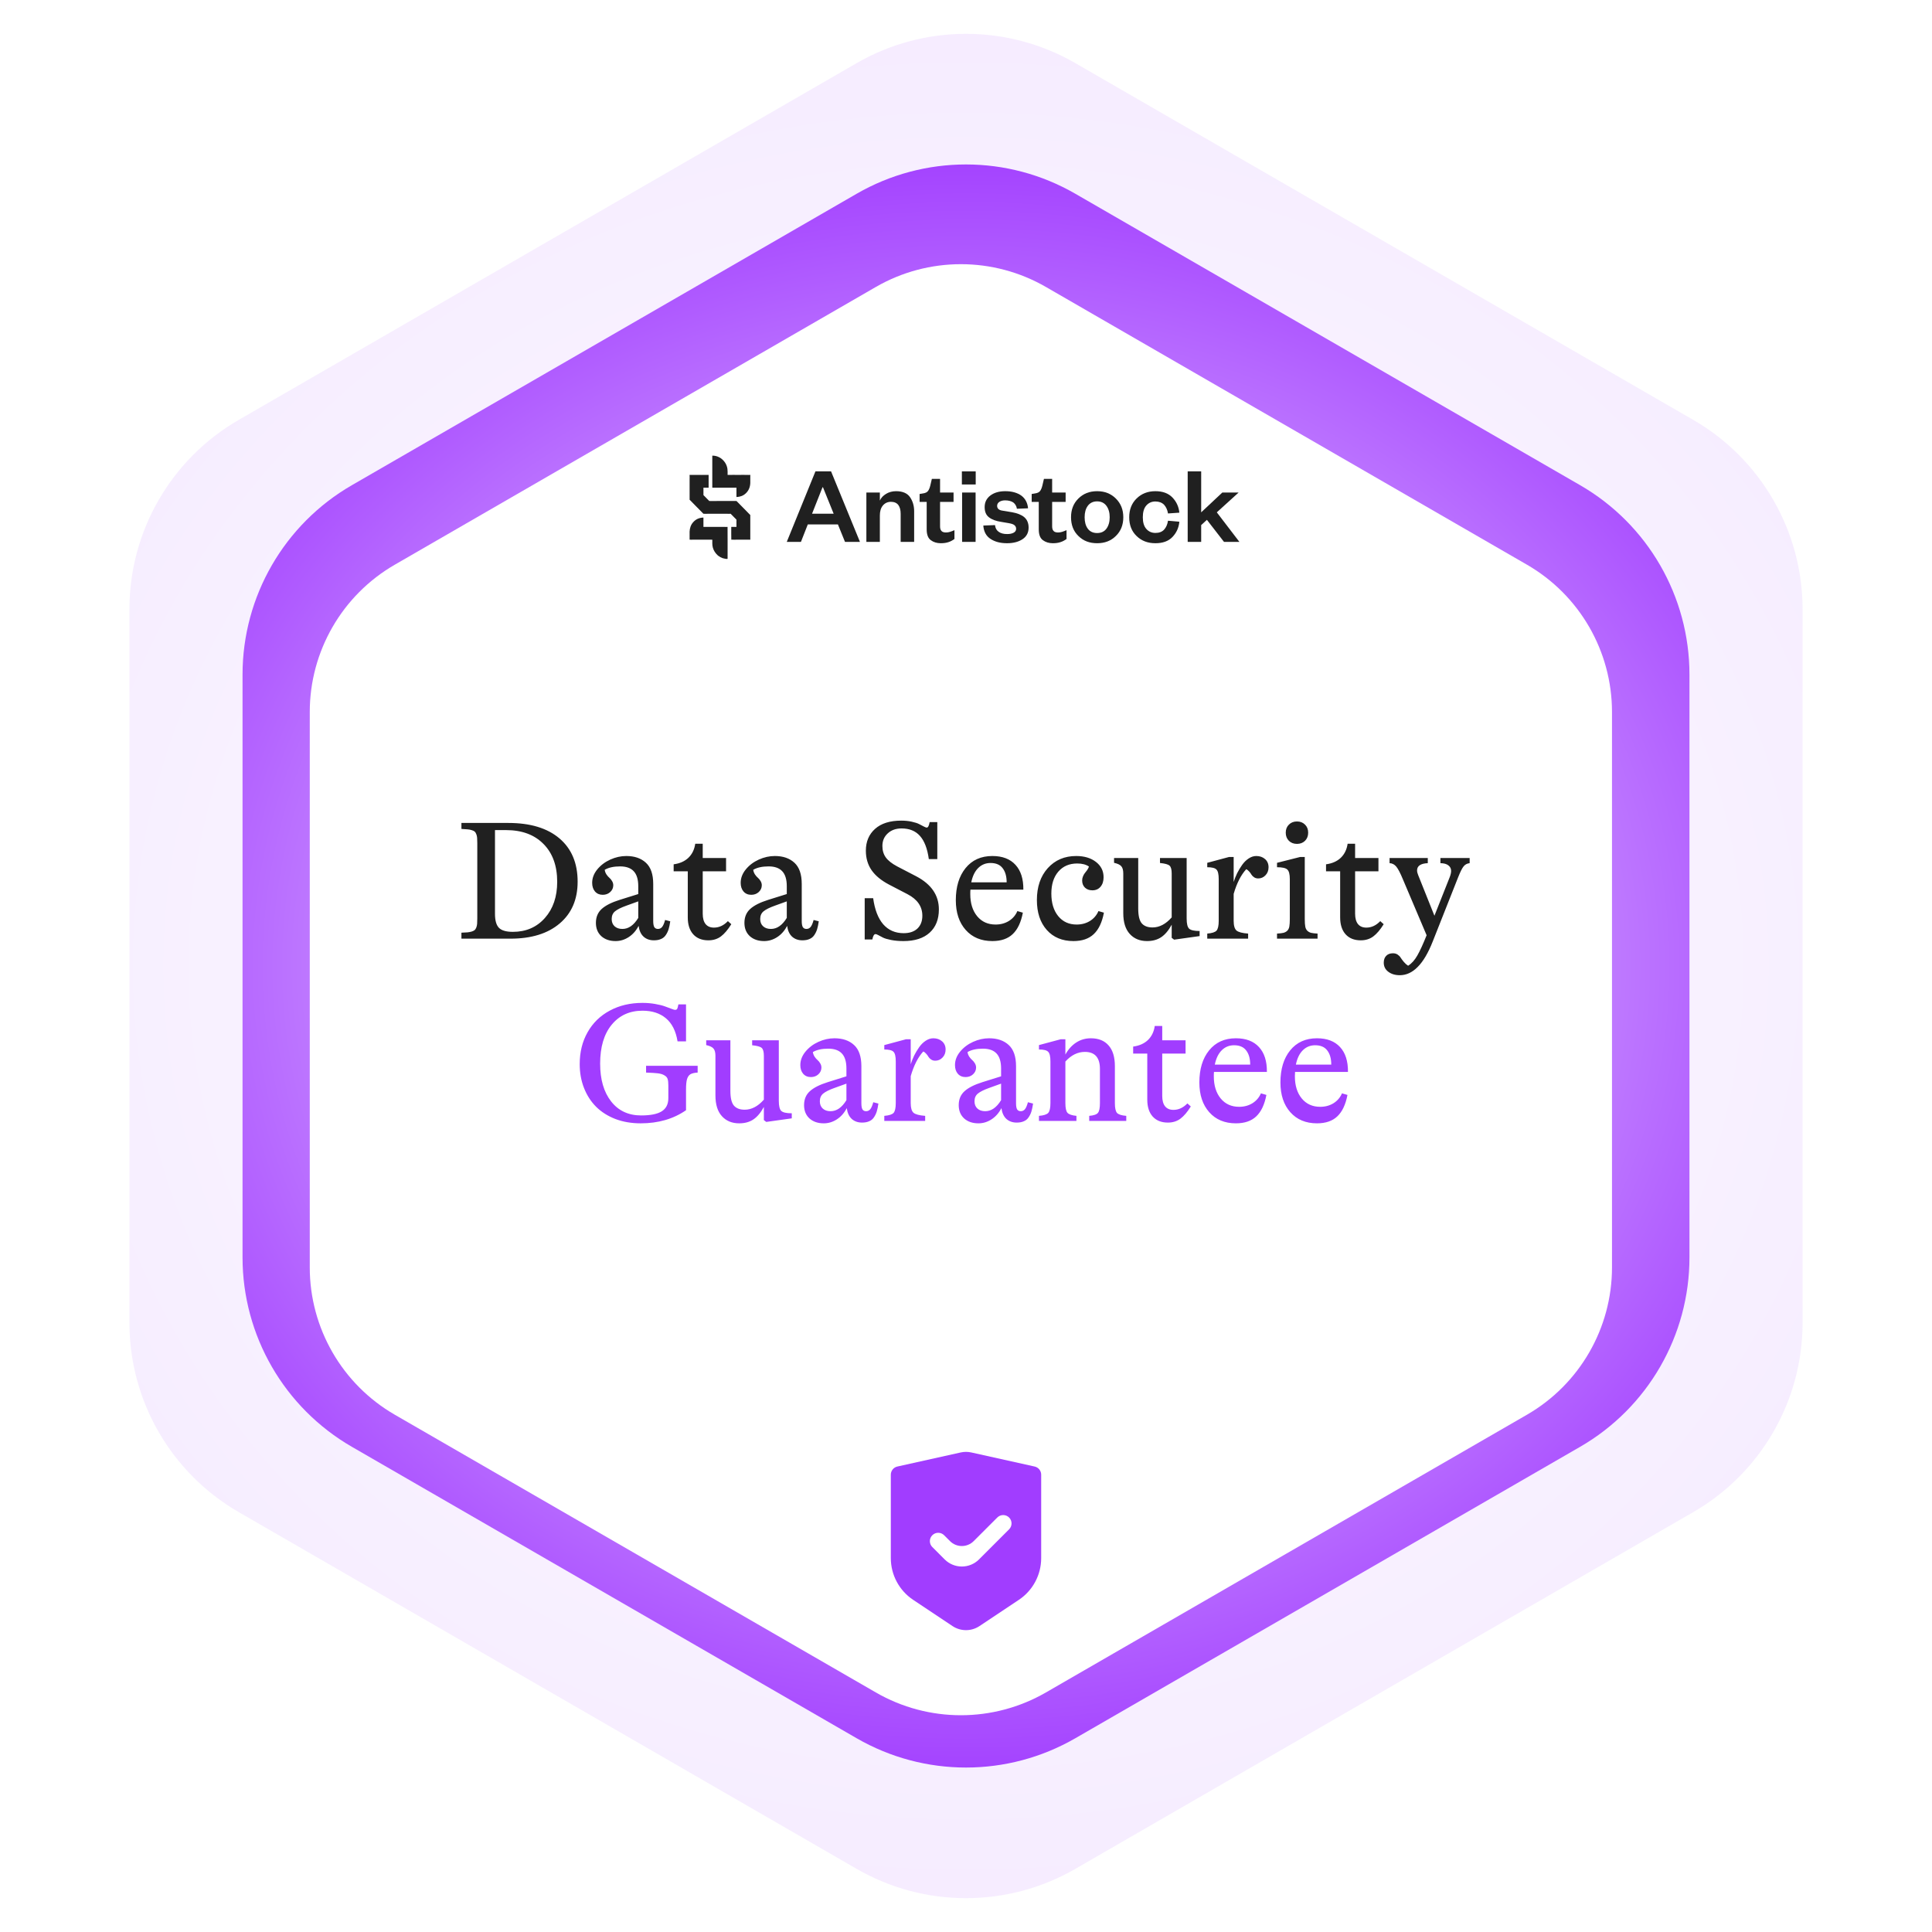
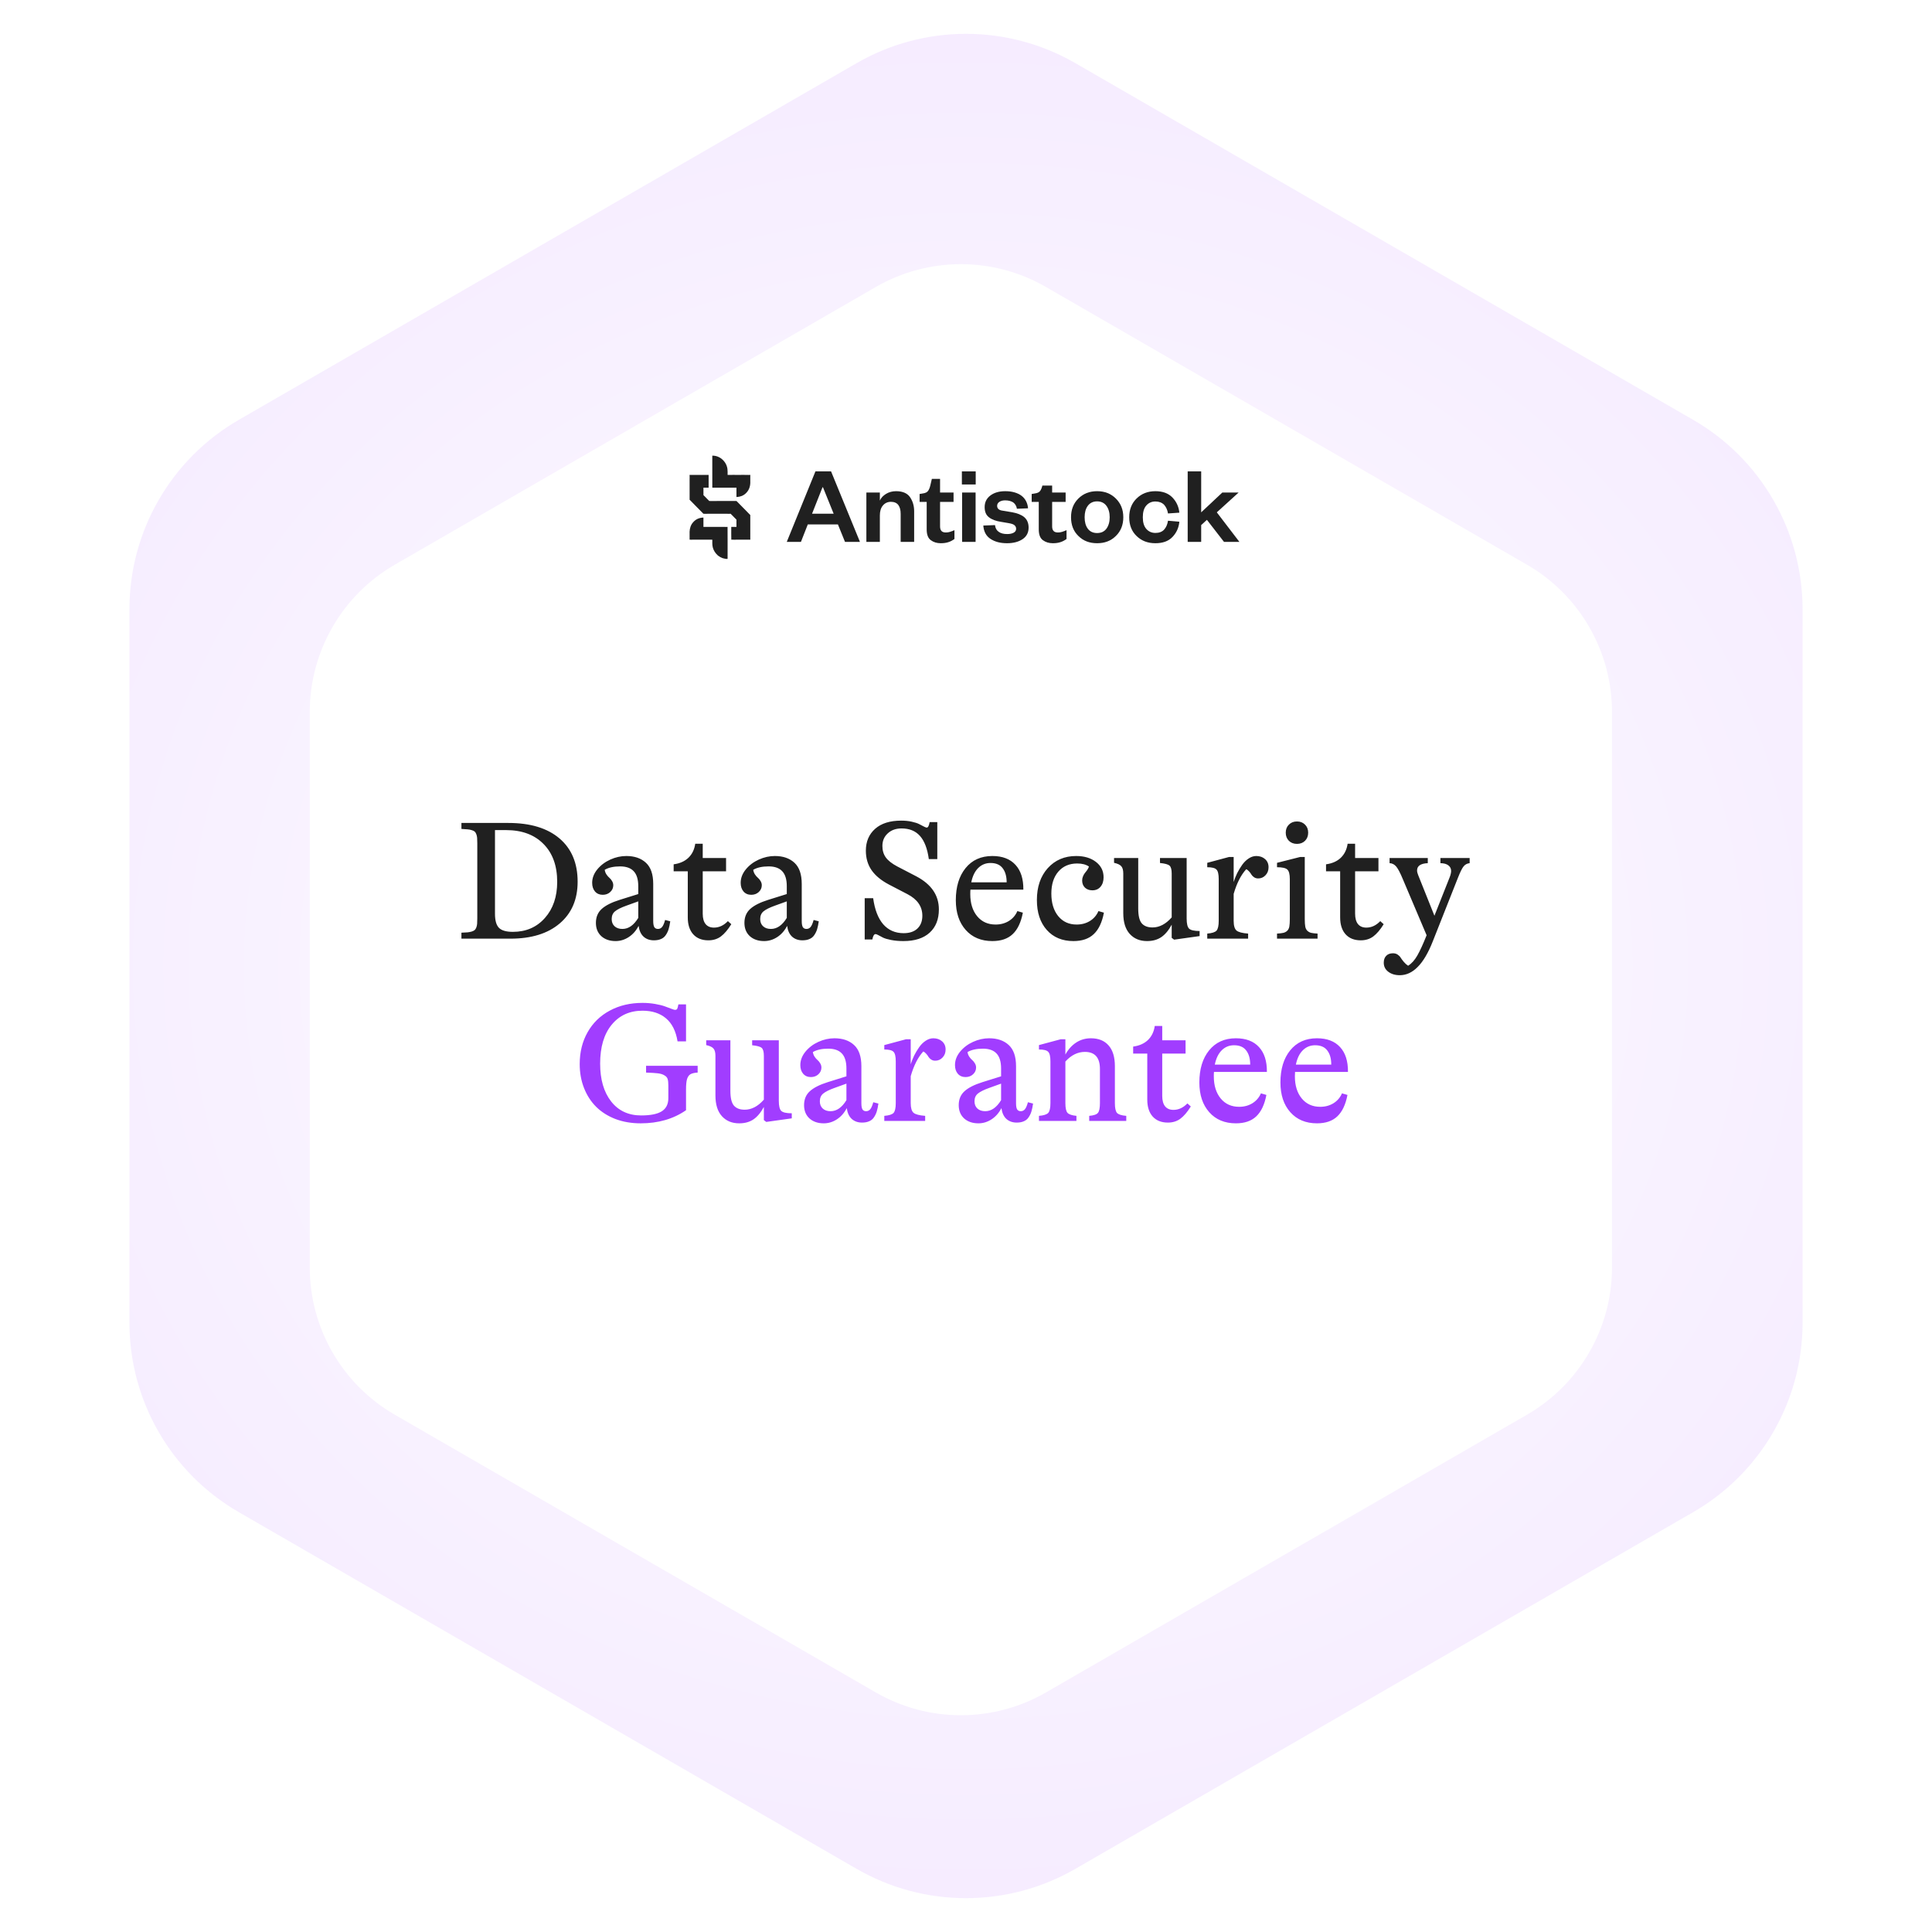
<svg xmlns="http://www.w3.org/2000/svg" width="536" height="536" viewBox="0 0 536 536" fill="none">
  <path opacity="0.1" d="M237.66 17.517C256.435 6.677 279.565 6.677 298.34 17.517L469.755 116.483C488.53 127.323 500.095 147.354 500.095 169.033V366.967C500.095 388.645 488.53 408.677 469.755 419.517L298.34 518.483C279.565 529.323 256.435 529.323 237.66 518.483L66.245 419.517C47.471 408.677 35.905 388.645 35.905 366.967V169.033C35.905 147.354 47.471 127.323 66.245 116.483L237.66 17.517Z" fill="url(#paint0_radial_228_5706)" />
-   <path d="M237.66 53.756C256.435 42.916 279.565 42.916 298.34 53.756L438.371 134.603C457.146 145.442 468.711 165.474 468.711 187.153V348.848C468.711 370.526 457.146 390.558 438.371 401.397L298.34 482.244C279.565 493.084 256.435 493.084 237.66 482.244L97.629 401.397C78.854 390.558 67.289 370.526 67.289 348.848V187.153C67.289 165.474 78.854 145.442 97.629 134.603L237.66 53.756Z" fill="url(#paint1_radial_228_5706)" />
  <g filter="url(#filter0_i_228_5706)">
    <path d="M243.982 72.618C258.583 64.187 276.575 64.187 291.177 72.618L424.621 149.662C439.224 158.093 448.219 173.673 448.219 190.535V344.623C448.219 361.484 439.224 377.064 424.621 385.495L291.177 462.539C276.575 470.97 258.583 470.97 243.982 462.539L110.537 385.495C95.934 377.064 86.939 361.484 86.939 344.623V190.535C86.939 173.673 95.934 158.093 110.537 149.662L243.982 72.618Z" fill="white" />
  </g>
-   <path d="M266.538 402.957C267.501 402.743 268.499 402.743 269.462 402.957L287.043 406.864C288.104 407.1 288.859 408.04 288.859 409.126V432.271C288.859 436.921 286.535 441.263 282.667 443.842L271.74 451.127C269.475 452.636 266.525 452.636 264.26 451.127L253.333 443.842C249.465 441.263 247.142 436.921 247.142 432.271V409.126C247.142 408.04 247.896 407.1 248.956 406.864L266.538 402.957ZM279.957 421.008C279.053 420.104 277.585 420.103 276.68 421.008L270.123 427.564C268.313 429.373 265.379 429.372 263.569 427.563L261.931 425.925C261.026 425.019 259.558 425.019 258.653 425.925C257.749 426.83 257.749 428.297 258.654 429.202L262.08 432.629C264.712 435.262 268.982 435.262 271.615 432.629L279.957 424.286C280.862 423.381 280.862 421.913 279.957 421.008Z" fill="#A13DFF" />
  <path d="M191.317 147.49C191.358 146.511 191.651 145.605 192.31 144.873C193.095 143.999 194.011 143.637 195.156 143.584C195.169 144.45 195.158 145.317 195.158 146.182L195.673 146.181L198.192 146.182C198.692 146.182 199.194 146.191 199.693 146.181L199.821 146.181L201.154 146.183C201.351 146.183 201.584 146.206 201.777 146.174C201.795 146.178 201.84 146.181 201.848 146.198C201.876 146.253 201.854 154.22 201.858 155.036C201.658 155.146 200.833 154.953 200.613 154.885C200.491 154.848 200.255 154.793 200.167 154.7L200.138 154.697C200.093 154.687 200.067 154.67 200.03 154.641C199.938 154.634 199.796 154.543 199.729 154.481C199.658 154.457 199.59 154.404 199.527 154.365L199.524 154.353C199.263 154.237 198.867 153.837 198.677 153.615C198.128 152.977 197.745 152.173 197.649 151.326C197.605 150.941 197.616 150.556 197.617 150.169C197.617 150.072 197.644 149.81 197.6 149.731L197.535 149.717C197.378 149.744 197.192 149.726 197.033 149.725L192.253 149.726L192.182 149.724C191.996 149.726 191.469 149.758 191.329 149.713L191.315 149.699C191.329 149.571 191.32 149.434 191.32 149.305L191.318 148.502L191.319 148.376C191.322 148.081 191.321 147.785 191.317 147.49Z" fill="#202020" />
  <path d="M197.614 126.416C197.69 126.414 197.766 126.415 197.842 126.418C197.918 126.42 197.993 126.425 198.069 126.432C198.144 126.439 198.22 126.448 198.295 126.46C198.37 126.472 198.444 126.485 198.519 126.501C198.593 126.517 198.667 126.535 198.74 126.555C198.814 126.575 198.886 126.598 198.958 126.622C199.03 126.647 199.101 126.673 199.172 126.702C199.242 126.73 199.312 126.761 199.38 126.794H199.392C199.439 126.819 199.485 126.844 199.533 126.868C199.608 126.908 199.686 126.946 199.757 126.994L199.888 127.072C199.951 127.115 200.013 127.158 200.076 127.201C201.013 127.916 201.645 128.897 201.814 130.088C201.89 130.631 201.858 131.199 201.858 131.746C201.942 131.757 202.025 131.757 202.11 131.759C203 131.732 203.897 131.755 204.789 131.755C205.649 131.755 206.516 131.732 207.375 131.755C207.624 131.757 207.92 131.789 208.161 131.746C208.145 131.905 208.153 132.069 208.153 132.23L208.155 133.027L208.154 133.147C208.154 133.427 208.136 133.718 208.156 133.997C208.108 135.136 207.725 136.104 206.893 136.882C206.148 137.579 205.306 137.841 204.317 137.894L204.315 136.183C204.315 135.897 204.332 135.6 204.311 135.316C204.296 135.305 204.284 135.297 204.267 135.292C204.104 135.31 203.93 135.3 203.766 135.299H199.799H199.695L198.327 135.3C198.095 135.3 197.843 135.321 197.615 135.288L197.614 126.416Z" fill="#202020" />
  <path d="M195.149 131.754C195.631 131.757 196.113 131.756 196.595 131.752C196.597 132.934 196.613 134.118 196.595 135.299L195.159 135.298V136.629C195.159 136.872 195.15 137.121 195.163 137.363C195.704 137.912 196.237 138.473 196.791 139.009L196.859 138.988C197.109 139.025 197.517 138.996 197.784 138.996L203.126 138.995L203.92 138.994C204.052 138.994 204.21 138.977 204.339 139.003L205.968 140.66L206.051 140.74L206.116 140.812L206.147 140.84L207.471 142.189C207.685 142.407 207.921 142.621 208.119 142.852C208.143 142.88 208.156 142.899 208.164 142.934C208.139 143.138 208.153 143.358 208.154 143.564L208.155 144.729C208.156 145.945 208.139 147.164 208.156 148.38L208.155 148.499L208.154 149.299C208.154 149.436 208.14 149.59 208.162 149.724H208.099L207.318 149.726L207.274 149.724C206.385 149.74 205.492 149.724 204.602 149.724C204.063 149.724 203.433 149.754 202.901 149.719L202.889 149.714C202.856 149.628 202.878 146.545 202.877 146.182L204.317 146.181C204.298 145.51 204.326 144.835 204.312 144.163C203.798 143.618 203.264 143.074 202.724 142.555L202.713 142.531C202.492 142.568 202.014 142.538 201.771 142.538L199.599 142.54C198.502 142.514 197.397 142.539 196.299 142.539C196.072 142.539 195.323 142.569 195.144 142.53L193.501 140.855L193.435 140.793L193.367 140.72L193.303 140.662C193.106 140.446 192.894 140.242 192.689 140.033L191.309 138.621C191.344 138.46 191.321 138.256 191.321 138.089L191.32 137.089L191.319 133.149L191.32 132.993C191.321 132.606 191.351 132.123 191.312 131.746C191.416 131.759 191.521 131.757 191.625 131.759C191.856 131.754 192.085 131.752 192.315 131.755L194.193 131.757C194.507 131.757 194.836 131.778 195.149 131.754Z" fill="#202020" />
  <path d="M333.246 145.679V150.336H329.504V130.776H333.246V142.139L339.109 136.644H343.631L337.581 142.139L343.849 150.336H339.577L334.837 144.22L333.246 145.679Z" fill="#202020" />
  <path d="M313.281 143.505C313.281 141.362 313.967 139.624 315.339 138.289C316.711 136.954 318.427 136.271 320.548 136.271C322.574 136.271 324.165 136.86 325.288 138.04C326.411 139.22 327.034 140.617 327.19 142.232L324.04 142.45C323.884 141.456 323.51 140.649 322.949 140.027C322.356 139.438 321.545 139.127 320.548 139.127C319.519 139.127 318.677 139.5 318.022 140.245C317.366 140.99 317.054 142.077 317.054 143.505C317.054 144.933 317.366 145.989 318.022 146.734C318.677 147.479 319.519 147.852 320.548 147.852C321.545 147.852 322.356 147.573 322.949 146.952C323.51 146.331 323.884 145.523 324.04 144.467L327.19 144.747C327.034 146.393 326.411 147.789 325.288 148.969C324.165 150.149 322.574 150.708 320.548 150.708C318.427 150.708 316.711 150.056 315.339 148.721C313.967 147.417 313.281 145.678 313.281 143.505Z" fill="#202020" />
  <path d="M311.641 143.505C311.641 145.617 310.955 147.355 309.583 148.69C308.21 150.056 306.495 150.708 304.375 150.708C302.254 150.708 300.539 150.056 299.167 148.69C297.794 147.355 297.14 145.617 297.14 143.505C297.14 141.394 297.794 139.686 299.167 138.32C300.539 136.954 302.254 136.271 304.375 136.271C306.495 136.271 308.21 136.954 309.583 138.32C310.955 139.686 311.641 141.394 311.641 143.505ZM300.913 143.505C300.913 144.809 301.193 145.864 301.787 146.672C302.379 147.479 303.252 147.883 304.375 147.883C305.497 147.883 306.37 147.479 306.963 146.672C307.555 145.864 307.867 144.809 307.867 143.505C307.867 142.201 307.555 141.146 306.963 140.338C306.37 139.531 305.497 139.096 304.375 139.096C303.252 139.096 302.379 139.531 301.787 140.338C301.193 141.146 300.913 142.201 300.913 143.505Z" fill="#202020" />
-   <path d="M288.188 146.857V139.25H286.223V137.047L287.158 136.891C287.813 136.798 288.282 136.581 288.562 136.208C288.812 135.867 289.03 135.37 289.186 134.718L289.622 132.855H291.899V136.643H295.641V139.25H291.899V146.02C291.899 146.61 292.023 147.044 292.304 147.323C292.554 147.602 292.99 147.727 293.551 147.727C293.926 147.727 294.3 147.665 294.706 147.541C295.08 147.416 295.485 147.261 295.891 147.075V149.528C295.392 149.901 294.831 150.211 294.237 150.397C293.614 150.614 292.897 150.708 292.086 150.708C291.026 150.708 290.09 150.428 289.342 149.869C288.562 149.311 288.188 148.317 288.188 146.857Z" fill="#202020" />
+   <path d="M288.188 146.857V139.25H286.223V137.047L287.158 136.891C287.813 136.798 288.282 136.581 288.562 136.208C288.812 135.867 289.03 135.37 289.186 134.718H291.899V136.643H295.641V139.25H291.899V146.02C291.899 146.61 292.023 147.044 292.304 147.323C292.554 147.602 292.99 147.727 293.551 147.727C293.926 147.727 294.3 147.665 294.706 147.541C295.08 147.416 295.485 147.261 295.891 147.075V149.528C295.392 149.901 294.831 150.211 294.237 150.397C293.614 150.614 292.897 150.708 292.086 150.708C291.026 150.708 290.09 150.428 289.342 149.869C288.562 149.311 288.188 148.317 288.188 146.857Z" fill="#202020" />
  <path d="M272.802 145.803L276.045 145.678C276.138 146.517 276.481 147.138 277.075 147.542C277.667 147.976 278.447 148.162 279.413 148.162C280.099 148.162 280.661 148.069 281.159 147.821C281.658 147.573 281.908 147.199 281.908 146.703C281.908 146.268 281.721 145.927 281.409 145.678C281.097 145.43 280.598 145.275 279.912 145.151L277.729 144.778C276.263 144.561 275.14 144.126 274.361 143.505C273.55 142.884 273.176 141.952 273.176 140.68C273.176 139.376 273.675 138.32 274.704 137.513C275.733 136.705 277.137 136.271 278.883 136.271C280.754 136.271 282.251 136.705 283.374 137.513C284.466 138.351 285.089 139.531 285.214 141.021L282.126 141.146C282.001 140.4 281.658 139.81 281.128 139.406C280.567 139.034 279.819 138.816 278.852 138.816C278.166 138.816 277.636 138.972 277.231 139.251C276.825 139.531 276.637 139.904 276.637 140.338C276.637 140.711 276.763 141.021 277.012 141.239C277.262 141.456 277.636 141.611 278.135 141.673L280.754 142.108C282.189 142.356 283.311 142.791 284.123 143.443C284.933 144.126 285.37 145.088 285.37 146.362C285.37 147.759 284.809 148.845 283.686 149.59C282.563 150.335 281.128 150.708 279.382 150.708C277.574 150.708 276.076 150.335 274.829 149.528C273.581 148.721 272.926 147.479 272.802 145.803Z" fill="#202020" />
  <path d="M266.856 134.409V130.776H270.693V134.409H266.856ZM266.919 136.644H270.662V150.336H266.919V136.644Z" fill="#202020" />
  <path d="M257.093 146.857V139.25H255.128V137.047L256.063 136.891C256.718 136.798 257.187 136.581 257.467 136.208C257.717 135.867 257.935 135.37 258.091 134.718L258.528 132.855H260.804V136.643H264.547V139.25H260.804V146.02C260.804 146.61 260.929 147.044 261.209 147.323C261.459 147.602 261.895 147.727 262.457 147.727C262.831 147.727 263.205 147.665 263.611 147.541C263.985 147.416 264.391 147.261 264.796 147.075V149.528C264.297 149.901 263.736 150.211 263.143 150.397C262.519 150.614 261.802 150.708 260.991 150.708C259.931 150.708 258.995 150.428 258.247 149.869C257.467 149.311 257.093 148.317 257.093 146.857Z" fill="#202020" />
  <path d="M244.102 143.008V150.335H240.36V136.644H244.102V138.879C244.414 138.134 245.007 137.513 245.817 137.016C246.629 136.519 247.564 136.271 248.593 136.271C250.402 136.271 251.712 136.83 252.46 137.916C253.209 139.003 253.615 140.307 253.615 141.797V150.335H249.872V142.542C249.872 141.487 249.654 140.68 249.217 140.09C248.78 139.531 248.094 139.22 247.19 139.22C246.223 139.22 245.474 139.593 244.913 140.276C244.352 140.959 244.102 141.891 244.102 143.008Z" fill="#202020" />
  <path d="M228.193 135.185L225.293 142.512H231.281L228.319 135.185H228.193ZM234.431 150.336L232.466 145.493H224.108L222.206 150.336H218.276L226.229 130.776H230.564L238.579 150.336H234.431Z" fill="#202020" />
  <path d="M141.611 260.415H128.015V258.756C128.737 258.725 129.306 258.694 129.72 258.664C130.15 258.617 130.542 258.541 130.895 258.433C131.264 258.311 131.533 258.173 131.702 258.018C131.871 257.865 132.017 257.635 132.14 257.327C132.263 257.004 132.34 256.659 132.37 256.29C132.401 255.921 132.416 255.423 132.416 254.792V233.937C132.416 233.307 132.401 232.808 132.37 232.439C132.34 232.07 132.263 231.732 132.14 231.426C132.017 231.103 131.871 230.864 131.702 230.711C131.533 230.558 131.264 230.427 130.895 230.319C130.542 230.196 130.15 230.119 129.72 230.089C129.306 230.043 128.737 230.004 128.015 229.974V228.314H141.035C147.119 228.314 151.843 229.743 155.207 232.6C158.572 235.458 160.254 239.46 160.254 244.606C160.254 249.523 158.595 253.386 155.276 256.198C151.974 259.009 147.419 260.415 141.611 260.415ZM142.279 258.526C145.936 258.526 148.901 257.243 151.175 254.677C153.449 252.111 154.585 248.77 154.585 244.653C154.585 240.197 153.318 236.695 150.783 234.144C148.263 231.579 144.799 230.296 140.39 230.296H137.325V253.525C137.325 255.369 137.694 256.666 138.431 257.419C139.169 258.156 140.451 258.526 142.279 258.526ZM184.52 255.23L185.949 255.599C185.826 256.474 185.672 257.212 185.488 257.811C185.303 258.395 185.042 258.933 184.704 259.424C184.381 259.916 183.944 260.277 183.39 260.507C182.853 260.753 182.193 260.876 181.409 260.876C180.272 260.876 179.327 260.546 178.575 259.885C177.821 259.209 177.353 258.203 177.169 256.866C176.477 258.203 175.564 259.239 174.427 259.977C173.29 260.714 172.076 261.083 170.785 261.083C169.157 261.083 167.835 260.63 166.822 259.724C165.823 258.802 165.324 257.573 165.324 256.037C165.324 254.439 165.854 253.156 166.914 252.188C167.99 251.205 169.657 250.36 171.914 249.653L177.076 248.04V245.874C177.076 243.985 176.654 242.594 175.809 241.703C174.98 240.812 173.72 240.367 172.03 240.367C170.263 240.367 168.842 240.682 167.766 241.311C167.828 241.772 167.99 242.202 168.251 242.602C168.512 242.986 168.781 243.293 169.057 243.524C169.334 243.754 169.579 244.054 169.795 244.422C170.025 244.791 170.14 245.183 170.14 245.598C170.14 246.335 169.856 246.965 169.287 247.487C168.735 247.994 168.044 248.247 167.213 248.247C166.323 248.247 165.608 247.94 165.07 247.326C164.548 246.712 164.287 245.913 164.287 244.929C164.287 243.608 164.755 242.371 165.692 241.219C166.645 240.051 167.851 239.138 169.31 238.477C170.77 237.816 172.252 237.486 173.758 237.486C176.032 237.486 177.845 238.108 179.197 239.353C180.549 240.597 181.224 242.556 181.224 245.228V255.507C181.224 256.306 181.325 256.874 181.524 257.212C181.739 257.55 182.077 257.719 182.538 257.719C183.014 257.719 183.406 257.527 183.713 257.143C184.021 256.743 184.29 256.106 184.52 255.23ZM172.675 257.719C174.365 257.719 175.832 256.698 177.076 254.654V250.068L173.758 251.267C172.299 251.789 171.254 252.311 170.624 252.834C170.01 253.34 169.702 254.055 169.702 254.977C169.702 255.821 169.971 256.489 170.509 256.982C171.046 257.473 171.769 257.719 172.675 257.719ZM201.941 255.552L202.886 256.405C201.934 257.942 200.974 259.071 200.006 259.793C199.038 260.515 197.878 260.876 196.526 260.876C194.729 260.876 193.323 260.316 192.309 259.194C191.311 258.072 190.811 256.513 190.811 254.516V241.726H186.894V239.79C188.599 239.56 189.966 238.953 190.995 237.97C192.025 236.971 192.655 235.673 192.885 234.075H194.959V238.039H201.435V241.726H194.959V253.479C194.959 254.754 195.228 255.722 195.766 256.382C196.303 257.027 197.072 257.35 198.07 257.35C199.499 257.35 200.789 256.751 201.941 255.552ZM225.723 255.23L227.152 255.599C227.029 256.474 226.875 257.212 226.691 257.811C226.507 258.395 226.246 258.933 225.908 259.424C225.585 259.916 225.147 260.277 224.594 260.507C224.056 260.753 223.396 260.876 222.613 260.876C221.476 260.876 220.53 260.546 219.778 259.885C219.025 259.209 218.557 258.203 218.372 256.866C217.681 258.203 216.766 259.239 215.63 259.977C214.493 260.714 213.279 261.083 211.989 261.083C210.361 261.083 209.039 260.63 208.025 259.724C207.027 258.802 206.528 257.573 206.528 256.037C206.528 254.439 207.058 253.156 208.117 252.188C209.193 251.205 210.86 250.36 213.118 249.653L218.28 248.04V245.874C218.28 243.985 217.858 242.594 217.013 241.703C216.183 240.812 214.923 240.367 213.234 240.367C211.466 240.367 210.045 240.682 208.97 241.311C209.032 241.772 209.193 242.202 209.454 242.602C209.715 242.986 209.984 243.293 210.26 243.524C210.537 243.754 210.783 244.054 210.998 244.422C211.229 244.791 211.343 245.183 211.343 245.598C211.343 246.335 211.059 246.965 210.491 247.487C209.938 247.994 209.246 248.247 208.417 248.247C207.526 248.247 206.812 247.94 206.274 247.326C205.752 246.712 205.49 245.913 205.49 244.929C205.49 243.608 205.959 242.371 206.896 241.219C207.848 240.051 209.054 239.138 210.514 238.477C211.974 237.816 213.456 237.486 214.961 237.486C217.235 237.486 219.048 238.108 220.4 239.353C221.752 240.597 222.428 242.556 222.428 245.228V255.507C222.428 256.306 222.528 256.874 222.727 257.212C222.942 257.55 223.281 257.719 223.741 257.719C224.217 257.719 224.609 257.527 224.917 257.143C225.224 256.743 225.492 256.106 225.723 255.23ZM213.878 257.719C215.568 257.719 217.035 256.698 218.28 254.654V250.068L214.961 251.267C213.502 251.789 212.457 252.311 211.828 252.834C211.213 253.34 210.906 254.055 210.906 254.977C210.906 255.821 211.175 256.489 211.712 256.982C212.25 257.473 212.972 257.719 213.878 257.719ZM250.658 261.083C249.382 261.083 248.238 260.983 247.224 260.784C246.21 260.584 245.457 260.361 244.965 260.116C244.489 259.87 244.067 259.647 243.698 259.448C243.33 259.248 243.068 259.148 242.914 259.148C242.5 259.148 242.2 259.647 242.016 260.645H239.895V249.193H242.246C242.677 252.357 243.606 254.769 245.035 256.429C246.479 258.072 248.369 258.894 250.704 258.894C252.347 258.894 253.622 258.464 254.529 257.604C255.435 256.728 255.889 255.545 255.889 254.055C255.889 251.505 254.522 249.515 251.787 248.086L246.648 245.413C244.482 244.276 242.869 242.947 241.808 241.427C240.748 239.89 240.218 238.085 240.218 236.011C240.218 233.491 241.071 231.471 242.776 229.951C244.482 228.43 246.901 227.669 250.036 227.669C251.095 227.669 252.071 227.769 252.962 227.969C253.868 228.168 254.552 228.391 255.013 228.637C255.489 228.883 255.919 229.105 256.303 229.305C256.688 229.505 256.956 229.604 257.11 229.604C257.463 229.604 257.732 229.098 257.916 228.084H260.037V238.339H257.686C257.287 235.435 256.464 233.291 255.22 231.909C253.992 230.526 252.293 229.835 250.127 229.835C248.545 229.835 247.262 230.296 246.279 231.217C245.296 232.124 244.805 233.284 244.805 234.697C244.805 235.942 245.119 237.002 245.749 237.878C246.379 238.753 247.431 239.583 248.906 240.367L254.229 243.132C258.392 245.329 260.474 248.386 260.474 252.303C260.474 255.053 259.622 257.204 257.916 258.756C256.211 260.307 253.792 261.083 250.658 261.083ZM283.911 246.819H269.231C269.2 247.065 269.185 247.472 269.185 248.04C269.185 250.59 269.823 252.641 271.098 254.193C272.373 255.729 274.078 256.498 276.214 256.498C277.597 256.498 278.825 256.168 279.901 255.507C280.976 254.831 281.76 253.917 282.251 252.764L283.772 253.202C283.265 255.875 282.328 257.857 280.961 259.148C279.609 260.438 277.727 261.083 275.315 261.083C272.211 261.083 269.746 260.054 267.917 257.996C266.089 255.937 265.175 253.187 265.175 249.746C265.175 246.043 266.074 243.078 267.872 240.85C269.685 238.608 272.166 237.486 275.315 237.486C278.096 237.486 280.231 238.3 281.721 239.928C283.211 241.541 283.941 243.839 283.911 246.819ZM274.808 239.422C273.471 239.422 272.334 239.883 271.397 240.804C270.46 241.726 269.815 243.055 269.461 244.791H279.279C279.279 243.132 278.91 241.826 278.172 240.873C277.451 239.906 276.329 239.422 274.808 239.422ZM297.806 261.083C294.703 261.083 292.237 260.054 290.409 257.996C288.581 255.937 287.667 253.172 287.667 249.699C287.667 246.043 288.673 243.094 290.686 240.85C292.713 238.608 295.34 237.486 298.567 237.486C300.81 237.486 302.638 238.031 304.051 239.122C305.464 240.213 306.171 241.634 306.171 243.385C306.171 244.476 305.887 245.351 305.319 246.012C304.766 246.673 304.013 247.003 303.061 247.003C302.215 247.003 301.532 246.757 301.01 246.266C300.487 245.759 300.226 245.099 300.226 244.284C300.226 243.869 300.302 243.485 300.457 243.132C300.61 242.763 300.779 242.463 300.963 242.233C301.163 242.002 301.378 241.726 301.609 241.403C301.839 241.065 302.008 240.735 302.115 240.413C301.301 239.844 300.211 239.56 298.844 239.56C296.662 239.56 294.918 240.313 293.613 241.819C292.321 243.324 291.677 245.351 291.677 247.902C291.677 250.513 292.314 252.603 293.589 254.17C294.864 255.722 296.57 256.498 298.705 256.498C300.088 256.498 301.317 256.168 302.392 255.507C303.468 254.831 304.251 253.917 304.743 252.764L306.263 253.202C305.757 255.875 304.82 257.857 303.452 259.148C302.1 260.438 300.218 261.083 297.806 261.083ZM329.216 238.039V254.839C329.216 256.282 329.446 257.219 329.907 257.65C330.383 258.08 331.352 258.295 332.811 258.295V259.7L325.736 260.692L325.068 260.185V256.543C324.208 258.126 323.24 259.278 322.165 260C321.088 260.723 319.775 261.083 318.224 261.083C316.227 261.083 314.629 260.423 313.43 259.101C312.232 257.781 311.633 255.86 311.633 253.34V242.348C311.633 241.412 311.449 240.735 311.08 240.32C310.727 239.906 310.058 239.59 309.075 239.375V238.039H315.781V252.073C315.781 254.024 316.103 255.384 316.749 256.152C317.41 256.92 318.408 257.304 319.744 257.304C321.65 257.304 323.424 256.375 325.068 254.516V242.348C325.068 241.242 324.868 240.512 324.469 240.159C324.084 239.806 323.201 239.56 321.818 239.422V238.039H329.216ZM348.527 237.486C349.51 237.486 350.325 237.77 350.97 238.339C351.615 238.907 351.938 239.659 351.938 240.597C351.938 241.503 351.653 242.248 351.085 242.832C350.532 243.416 349.856 243.708 349.057 243.708C348.627 243.708 348.251 243.6 347.928 243.385C347.605 243.17 347.359 242.924 347.191 242.648C347.037 242.371 346.829 242.087 346.569 241.795C346.307 241.488 346.031 241.272 345.739 241.15C344.279 242.747 343.119 245.029 342.259 247.994V255.46C342.259 256.797 342.52 257.696 343.043 258.156C343.565 258.602 344.64 258.886 346.269 259.009V260.415H334.931V259.009C336.252 258.901 337.113 258.625 337.511 258.18C337.911 257.719 338.111 256.812 338.111 255.46V243.893C338.111 242.54 337.903 241.657 337.489 241.242C337.089 240.812 336.236 240.597 334.931 240.597V239.375L340.946 237.762H342.259V244.699C342.52 243.854 342.843 243.04 343.227 242.256C343.627 241.457 344.088 240.689 344.609 239.952C345.132 239.214 345.731 238.623 346.407 238.177C347.098 237.716 347.805 237.486 348.527 237.486ZM362.055 233.269C361.47 233.838 360.725 234.122 359.819 234.122C358.913 234.122 358.168 233.838 357.584 233.269C357 232.685 356.708 231.932 356.708 231.01C356.708 230.089 357 229.344 357.584 228.775C358.168 228.191 358.913 227.899 359.819 227.899C360.725 227.899 361.47 228.191 362.055 228.775C362.638 229.344 362.93 230.089 362.93 231.01C362.93 231.932 362.638 232.685 362.055 233.269ZM365.533 260.415H354.288V259.009C355.071 258.963 355.655 258.894 356.04 258.802C356.439 258.71 356.792 258.526 357.1 258.249C357.407 257.957 357.606 257.565 357.699 257.074C357.791 256.567 357.837 255.868 357.837 254.977V243.893C357.837 242.54 357.606 241.657 357.145 241.242C356.7 240.812 355.747 240.597 354.288 240.597V239.375L360.672 237.762H361.985V254.977C361.985 255.868 362.031 256.567 362.124 257.074C362.215 257.565 362.415 257.957 362.723 258.249C363.03 258.526 363.375 258.71 363.759 258.802C364.159 258.894 364.751 258.963 365.533 259.009V260.415ZM382.932 255.552L383.877 256.405C382.925 257.942 381.965 259.071 380.997 259.793C380.029 260.515 378.869 260.876 377.517 260.876C375.719 260.876 374.313 260.316 373.3 259.194C372.301 258.072 371.802 256.513 371.802 254.516V241.726H367.885V239.79C369.59 239.56 370.957 238.953 371.987 237.97C373.016 236.971 373.645 235.673 373.876 234.075H375.95V238.039H382.425V241.726H375.95V253.479C375.95 254.754 376.219 255.722 376.757 256.382C377.294 257.027 378.062 257.35 379.061 257.35C380.49 257.35 381.78 256.751 382.932 255.552ZM399.617 239.468V238.039H407.728V239.468C407.021 239.545 406.461 239.844 406.046 240.367C405.632 240.873 405.109 241.926 404.479 243.524L397.496 261.175C396.236 264.371 394.847 266.729 393.325 268.25C391.82 269.787 390.161 270.554 388.348 270.554C387.058 270.554 385.99 270.232 385.145 269.587C384.315 268.957 383.9 268.12 383.9 267.075C383.9 266.261 384.131 265.623 384.592 265.162C385.037 264.701 385.66 264.471 386.459 264.471C386.95 264.471 387.372 264.586 387.725 264.817C388.094 265.062 388.378 265.347 388.578 265.669C388.778 265.992 389.062 266.376 389.431 266.822C389.799 267.267 390.207 267.636 390.652 267.928C391.621 267.328 392.473 266.384 393.21 265.093C393.947 263.803 394.808 261.929 395.791 259.47L389.224 243.985C388.501 242.233 387.887 241.05 387.38 240.436C386.873 239.821 386.25 239.498 385.514 239.468V238.039H396.114V239.468C394.132 239.56 393.141 240.236 393.141 241.496C393.141 241.849 393.241 242.271 393.441 242.763L397.957 254.055L402.221 243.293C402.466 242.633 402.589 242.079 402.589 241.634C402.589 240.973 402.328 240.451 401.806 240.066C401.299 239.683 400.569 239.483 399.617 239.468Z" fill="#202020" />
  <path d="M177.744 311.649C175.194 311.649 172.859 311.25 170.739 310.451C168.634 309.637 166.852 308.508 165.393 307.064C163.948 305.619 162.827 303.883 162.028 301.856C161.23 299.828 160.83 297.616 160.83 295.219C160.83 291.885 161.56 288.935 163.02 286.37C164.478 283.788 166.53 281.792 169.172 280.379C171.815 278.949 174.841 278.235 178.252 278.235C179.465 278.235 180.64 278.335 181.777 278.535C182.914 278.734 183.813 278.957 184.474 279.203C185.15 279.449 185.749 279.671 186.271 279.871C186.793 280.071 187.124 280.17 187.262 280.17C187.569 280.17 187.777 280.071 187.885 279.871C187.992 279.656 188.1 279.249 188.207 278.65H190.327V288.905H187.976C187.515 286.062 186.448 283.935 184.773 282.521C183.099 281.108 180.925 280.401 178.252 280.401C174.672 280.401 171.815 281.707 169.679 284.319C167.559 286.915 166.499 290.503 166.499 295.081C166.499 299.474 167.513 302.969 169.541 305.566C171.569 308.162 174.35 309.46 177.883 309.46C180.479 309.46 182.384 309.076 183.598 308.308C184.812 307.54 185.419 306.327 185.419 304.667V301.165C185.419 300.381 185.357 299.789 185.234 299.39C185.126 298.975 184.835 298.63 184.358 298.353C183.897 298.061 183.291 297.869 182.538 297.777C181.785 297.685 180.687 297.616 179.243 297.569V295.68H193.553V297.569C192.662 297.616 191.994 297.769 191.548 298.03C191.118 298.292 190.803 298.744 190.603 299.39C190.419 300.019 190.327 300.972 190.327 302.248V308.009C186.824 310.436 182.63 311.649 177.744 311.649ZM216.068 288.605V305.405C216.068 306.848 216.298 307.785 216.759 308.216C217.235 308.646 218.203 308.861 219.663 308.861V310.266L212.588 311.258L211.919 310.751V307.109C211.059 308.692 210.092 309.844 209.016 310.567C207.941 311.289 206.627 311.649 205.075 311.649C203.078 311.649 201.48 310.989 200.282 309.667C199.084 308.347 198.485 306.426 198.485 303.906V292.914C198.485 291.978 198.3 291.301 197.931 290.886C197.578 290.472 196.91 290.156 195.926 289.941V288.605H202.633V302.639C202.633 304.59 202.955 305.95 203.601 306.718C204.261 307.486 205.26 307.87 206.597 307.87C208.501 307.87 210.276 306.941 211.919 305.082V292.914C211.919 291.808 211.72 291.078 211.32 290.725C210.936 290.372 210.053 290.126 208.671 289.988V288.605H216.068ZM242.269 305.796L243.698 306.165C243.575 307.04 243.421 307.778 243.237 308.377C243.052 308.961 242.792 309.499 242.454 309.99C242.131 310.482 241.693 310.843 241.14 311.073C240.602 311.319 239.941 311.442 239.158 311.442C238.021 311.442 237.076 311.112 236.323 310.451C235.571 309.775 235.102 308.769 234.918 307.432C234.227 308.769 233.312 309.805 232.175 310.543C231.038 311.28 229.825 311.649 228.535 311.649C226.906 311.649 225.585 311.196 224.571 310.29C223.572 309.368 223.073 308.139 223.073 306.603C223.073 305.005 223.603 303.722 224.663 302.754C225.738 301.771 227.405 300.926 229.664 300.219L234.826 298.606V296.44C234.826 294.551 234.403 293.16 233.558 292.269C232.728 291.378 231.469 290.933 229.779 290.933C228.012 290.933 226.591 291.248 225.516 291.877C225.577 292.338 225.738 292.768 226 293.168C226.261 293.552 226.53 293.859 226.806 294.09C227.083 294.32 227.329 294.62 227.544 294.988C227.774 295.357 227.889 295.749 227.889 296.164C227.889 296.901 227.605 297.531 227.037 298.053C226.483 298.56 225.792 298.813 224.963 298.813C224.071 298.813 223.358 298.506 222.82 297.892C222.297 297.278 222.036 296.479 222.036 295.495C222.036 294.174 222.505 292.937 223.442 291.785C224.394 290.617 225.6 289.704 227.06 289.043C228.519 288.382 230.002 288.052 231.507 288.052C233.781 288.052 235.594 288.674 236.945 289.919C238.298 291.163 238.974 293.122 238.974 295.794V306.073C238.974 306.872 239.073 307.44 239.273 307.778C239.488 308.116 239.826 308.285 240.287 308.285C240.763 308.285 241.155 308.093 241.463 307.709C241.769 307.309 242.038 306.672 242.269 305.796ZM230.424 308.285C232.114 308.285 233.581 307.264 234.826 305.22V300.634L231.507 301.833C230.047 302.355 229.003 302.877 228.373 303.4C227.758 303.906 227.452 304.621 227.452 305.543C227.452 306.387 227.721 307.056 228.258 307.548C228.796 308.039 229.518 308.285 230.424 308.285ZM258.93 288.052C259.913 288.052 260.727 288.336 261.373 288.905C262.018 289.473 262.341 290.225 262.341 291.163C262.341 292.069 262.057 292.814 261.488 293.398C260.935 293.982 260.259 294.274 259.46 294.274C259.03 294.274 258.653 294.166 258.331 293.951C258.009 293.736 257.763 293.49 257.593 293.214C257.44 292.937 257.233 292.653 256.971 292.361C256.71 292.054 256.434 291.839 256.142 291.716C254.682 293.313 253.523 295.595 252.662 298.56V306.027C252.662 307.363 252.923 308.262 253.445 308.723C253.968 309.168 255.043 309.452 256.672 309.575V310.981H245.334V309.575C246.655 309.468 247.515 309.191 247.915 308.746C248.314 308.285 248.514 307.378 248.514 306.027V294.459C248.514 293.106 248.307 292.223 247.892 291.808C247.493 291.378 246.64 291.163 245.334 291.163V289.941L251.348 288.328H252.662V295.265C252.923 294.42 253.245 293.606 253.63 292.822C254.029 292.023 254.49 291.255 255.013 290.518C255.535 289.78 256.134 289.189 256.81 288.743C257.501 288.282 258.208 288.052 258.93 288.052ZM285.178 305.796L286.606 306.165C286.483 307.04 286.33 307.778 286.145 308.377C285.961 308.961 285.7 309.499 285.362 309.99C285.04 310.482 284.601 310.843 284.049 311.073C283.511 311.319 282.85 311.442 282.066 311.442C280.929 311.442 279.985 311.112 279.232 310.451C278.48 309.775 278.011 308.769 277.826 307.432C277.135 308.769 276.221 309.805 275.084 310.543C273.947 311.28 272.734 311.649 271.443 311.649C269.815 311.649 268.494 311.196 267.48 310.29C266.481 309.368 265.981 308.139 265.981 306.603C265.981 305.005 266.511 303.722 267.572 302.754C268.647 301.771 270.314 300.926 272.573 300.219L277.735 298.606V296.44C277.735 294.551 277.311 293.16 276.467 292.269C275.637 291.378 274.378 290.933 272.687 290.933C270.921 290.933 269.5 291.248 268.424 291.877C268.486 292.338 268.647 292.768 268.908 293.168C269.17 293.552 269.438 293.859 269.715 294.09C269.991 294.32 270.237 294.62 270.452 294.988C270.683 295.357 270.798 295.749 270.798 296.164C270.798 296.901 270.514 297.531 269.946 298.053C269.392 298.56 268.701 298.813 267.872 298.813C266.98 298.813 266.266 298.506 265.728 297.892C265.206 297.278 264.945 296.479 264.945 295.495C264.945 294.174 265.413 292.937 266.35 291.785C267.303 290.617 268.509 289.704 269.968 289.043C271.428 288.382 272.911 288.052 274.416 288.052C276.69 288.052 278.502 288.674 279.854 289.919C281.207 291.163 281.883 293.122 281.883 295.794V306.073C281.883 306.872 281.982 307.44 282.182 307.778C282.397 308.116 282.735 308.285 283.196 308.285C283.672 308.285 284.064 308.093 284.371 307.709C284.678 307.309 284.947 306.672 285.178 305.796ZM273.333 308.285C275.023 308.285 276.49 307.264 277.735 305.22V300.634L274.416 301.833C272.957 302.355 271.912 302.877 271.282 303.4C270.667 303.906 270.36 304.621 270.36 305.543C270.36 306.387 270.629 307.056 271.167 307.548C271.705 308.039 272.427 308.285 273.333 308.285ZM309.305 295.794V306.027C309.305 307.378 309.498 308.285 309.881 308.746C310.281 309.191 311.141 309.468 312.462 309.575V310.981H302.184V309.575C303.444 309.468 304.251 309.191 304.604 308.746C304.973 308.3 305.157 307.393 305.157 306.027V296.578C305.157 293.414 303.767 291.831 300.986 291.831C298.989 291.831 297.184 292.723 295.571 294.504V306.027C295.571 307.378 295.763 308.278 296.146 308.723C296.546 309.168 297.376 309.452 298.636 309.575V310.981H288.243V309.575C289.564 309.468 290.424 309.191 290.824 308.746C291.223 308.285 291.423 307.378 291.423 306.027V294.459C291.423 293.106 291.215 292.223 290.801 291.808C290.401 291.378 289.548 291.163 288.243 291.163V289.941L294.257 288.328H295.571V292.568C296.355 291.14 297.345 290.034 298.543 289.25C299.757 288.451 301.125 288.052 302.645 288.052C304.765 288.052 306.401 288.713 307.554 290.034C308.721 291.34 309.305 293.26 309.305 295.794ZM329.423 306.118L330.368 306.971C329.416 308.508 328.455 309.637 327.487 310.359C326.52 311.081 325.359 311.442 324.008 311.442C322.21 311.442 320.804 310.882 319.79 309.76C318.792 308.638 318.293 307.079 318.293 305.082V292.292H314.375V290.356C316.08 290.126 317.447 289.519 318.477 288.536C319.506 287.537 320.136 286.239 320.367 284.641H322.441V288.605H328.916V292.292H322.441V304.045C322.441 305.32 322.71 306.288 323.247 306.948C323.785 307.593 324.553 307.916 325.551 307.916C326.98 307.916 328.271 307.317 329.423 306.118ZM351.477 297.385H336.797C336.766 297.631 336.751 298.038 336.751 298.606C336.751 301.156 337.389 303.207 338.664 304.759C339.939 306.295 341.644 307.064 343.78 307.064C345.163 307.064 346.391 306.734 347.467 306.073C348.542 305.397 349.326 304.483 349.817 303.331L351.338 303.768C350.831 306.441 349.894 308.423 348.527 309.714C347.175 311.004 345.293 311.649 342.881 311.649C339.777 311.649 337.311 310.62 335.483 308.562C333.656 306.503 332.741 303.753 332.741 300.312C332.741 296.609 333.64 293.644 335.438 291.416C337.251 289.174 339.732 288.052 342.881 288.052C345.662 288.052 347.797 288.866 349.287 290.494C350.777 292.107 351.507 294.405 351.477 297.385ZM342.374 289.988C341.037 289.988 339.9 290.449 338.963 291.37C338.026 292.292 337.381 293.621 337.027 295.357H346.845C346.845 293.698 346.476 292.392 345.738 291.439C345.016 290.472 343.895 289.988 342.374 289.988ZM373.968 297.385H359.288C359.258 297.631 359.243 298.038 359.243 298.606C359.243 301.156 359.88 303.207 361.155 304.759C362.43 306.295 364.136 307.064 366.271 307.064C367.654 307.064 368.882 306.734 369.958 306.073C371.034 305.397 371.817 304.483 372.309 303.331L373.829 303.768C373.323 306.441 372.386 308.423 371.018 309.714C369.666 311.004 367.784 311.649 365.372 311.649C362.269 311.649 359.803 310.62 357.975 308.562C356.146 306.503 355.233 303.753 355.233 300.312C355.233 296.609 356.131 293.644 357.929 291.416C359.742 289.174 362.223 288.052 365.372 288.052C368.153 288.052 370.288 288.866 371.779 290.494C373.269 292.107 373.999 294.405 373.968 297.385ZM364.866 289.988C363.529 289.988 362.392 290.449 361.455 291.37C360.518 292.292 359.872 293.621 359.519 295.357H369.336C369.336 293.698 368.967 292.392 368.23 291.439C367.508 290.472 366.386 289.988 364.866 289.988Z" fill="#A13DFF" />
  <defs>
    <filter id="filter0_i_228_5706" x="85.939" y="66.295" width="362.279" height="409.568" filterUnits="userSpaceOnUse" color-interpolation-filters="sRGB">
      <feFlood flood-opacity="0" result="BackgroundImageFix" />
      <feBlend mode="normal" in="SourceGraphic" in2="BackgroundImageFix" result="shape" />
      <feColorMatrix in="SourceAlpha" type="matrix" values="0 0 0 0 0 0 0 0 0 0 0 0 0 0 0 0 0 0 127 0" result="hardAlpha" />
      <feOffset dx="-1" dy="7" />
      <feGaussianBlur stdDeviation="7.25" />
      <feComposite in2="hardAlpha" operator="arithmetic" k2="-1" k3="1" />
      <feColorMatrix type="matrix" values="0 0 0 0 0 0 0 0 0 0 0 0 0 0 0 0 0 0 0.12 0" />
      <feBlend mode="normal" in2="shape" result="effect1_innerShadow_228_5706" />
    </filter>
    <radialGradient id="paint0_radial_228_5706" cx="0" cy="0" r="1" gradientUnits="userSpaceOnUse" gradientTransform="translate(268 268) rotate(90) scale(268 299.059)">
      <stop stop-color="white" />
      <stop offset="1" stop-color="#A13DFF" />
    </radialGradient>
    <radialGradient id="paint1_radial_228_5706" cx="0" cy="0" r="1" gradientUnits="userSpaceOnUse" gradientTransform="translate(268 268) rotate(90) scale(231.761 258.62)">
      <stop stop-color="white" />
      <stop offset="1" stop-color="#A13DFF" />
    </radialGradient>
  </defs>
</svg>